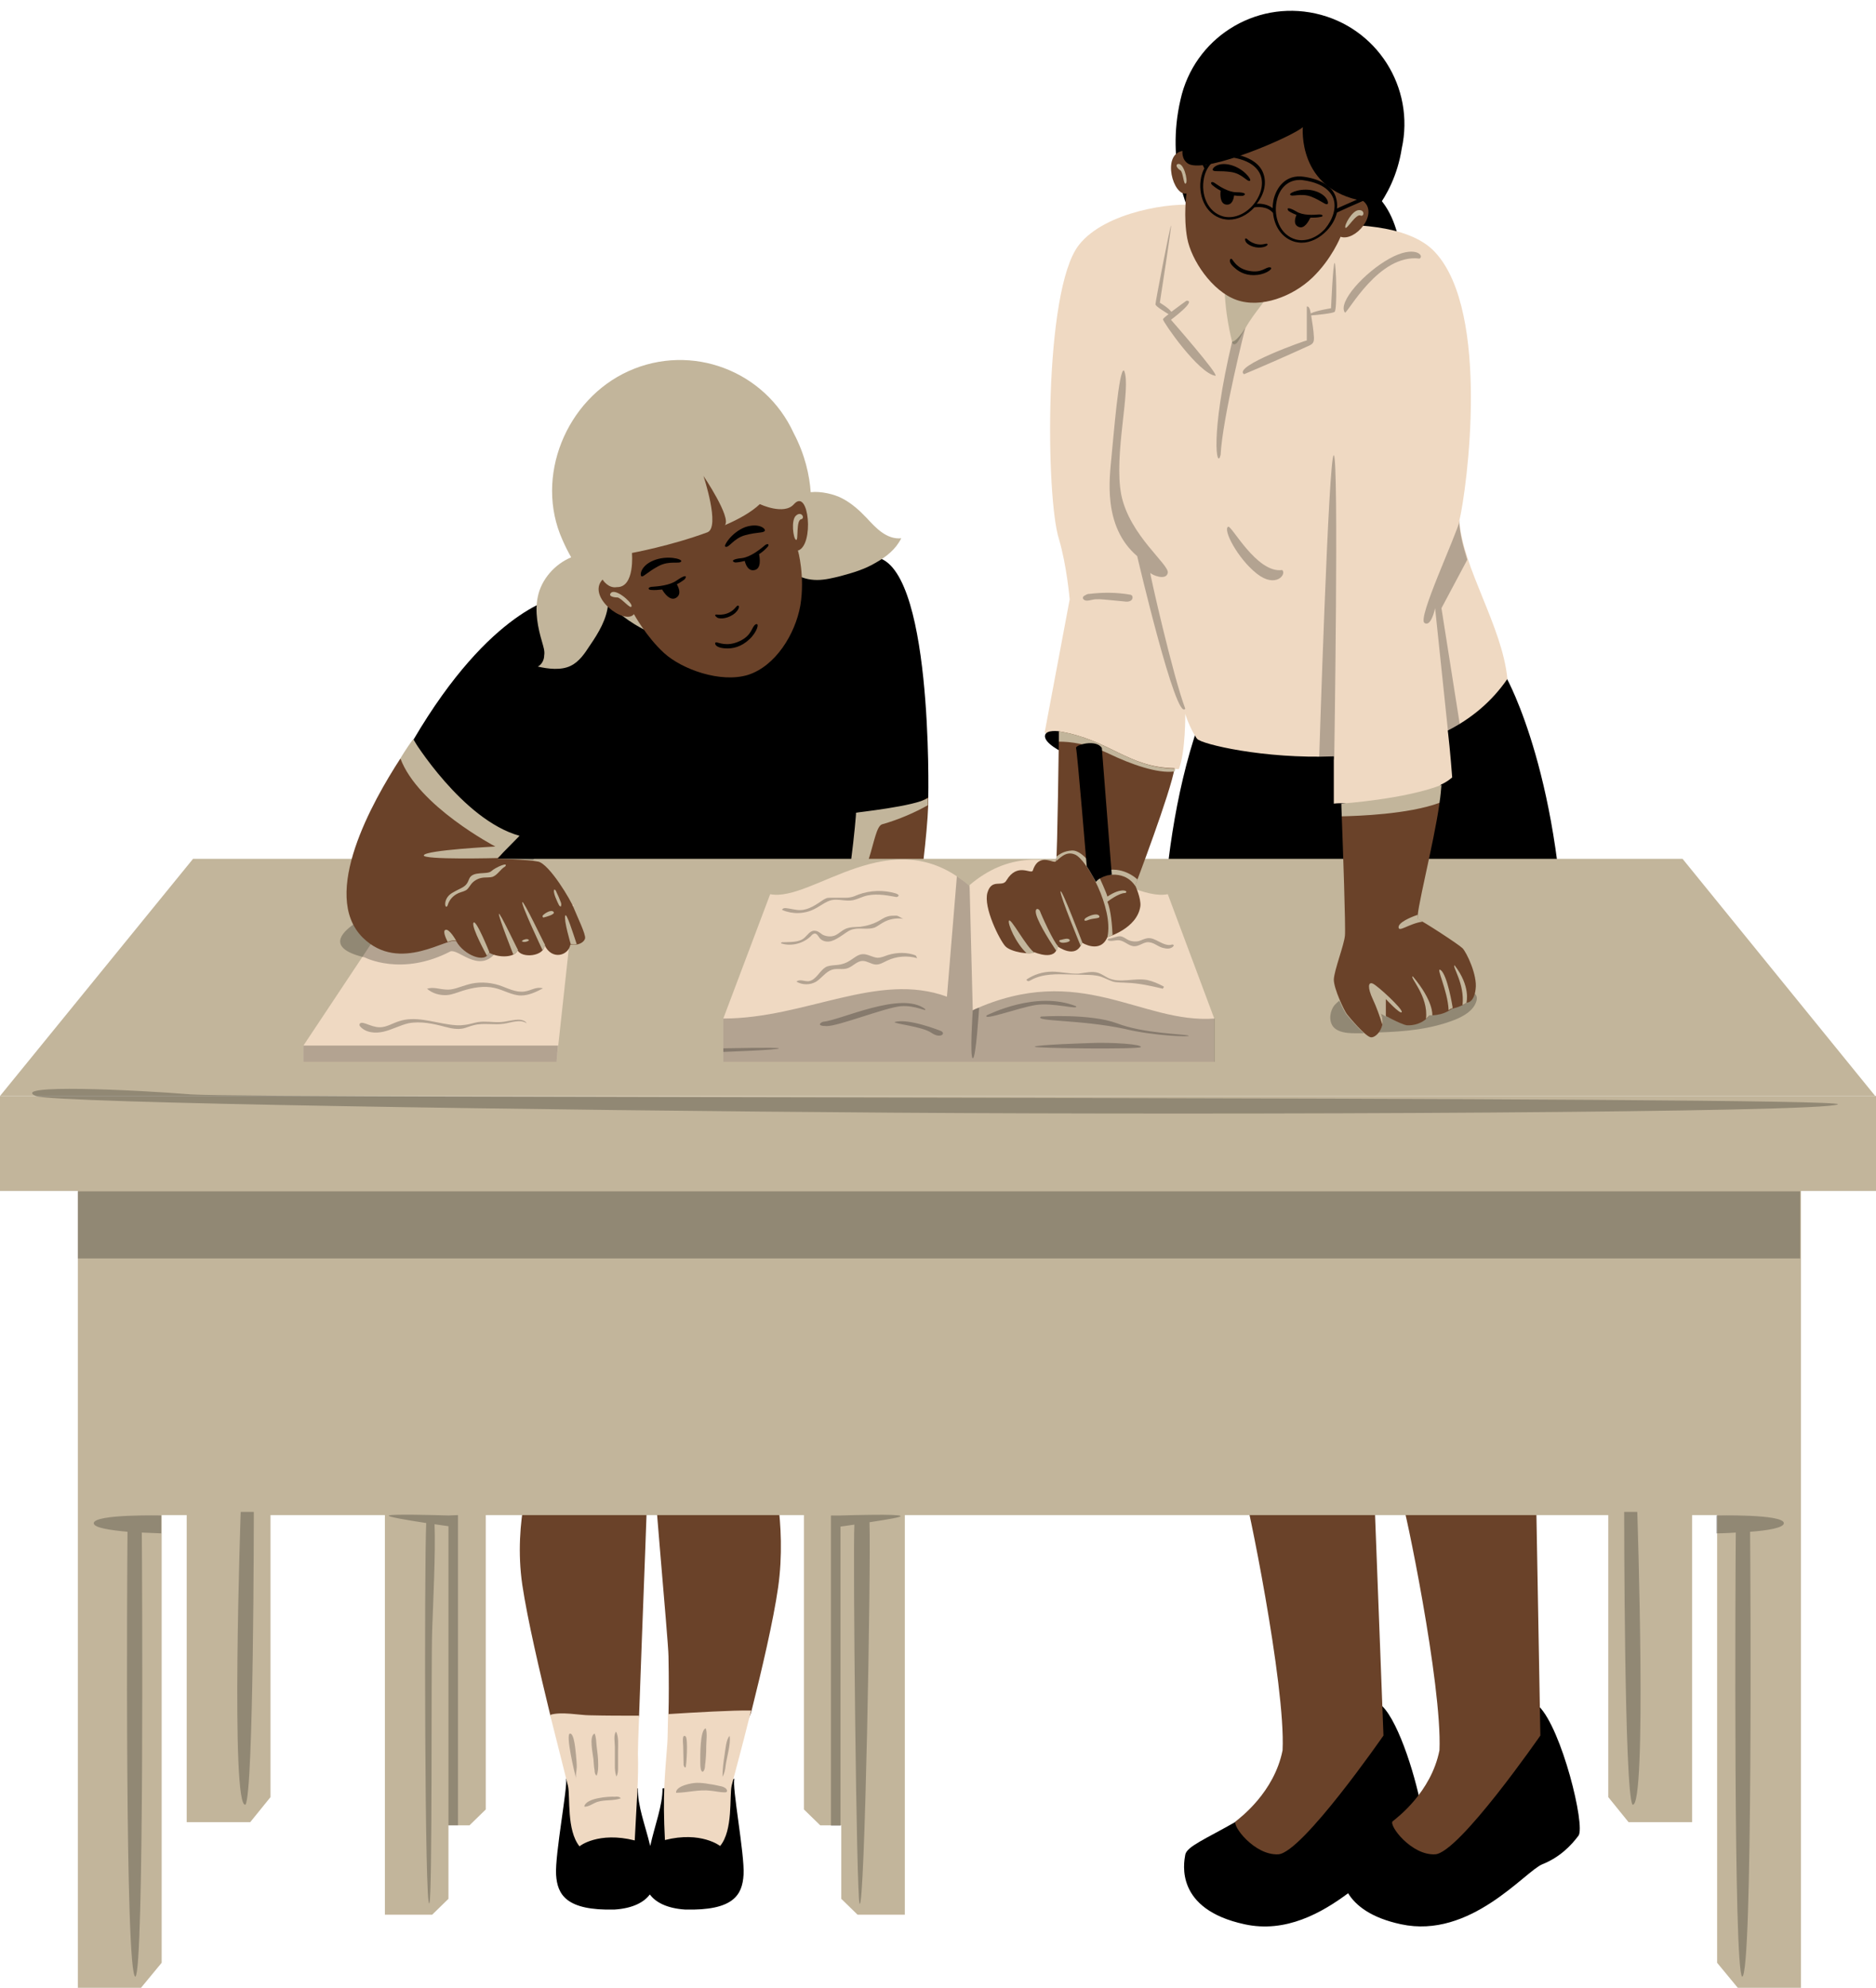
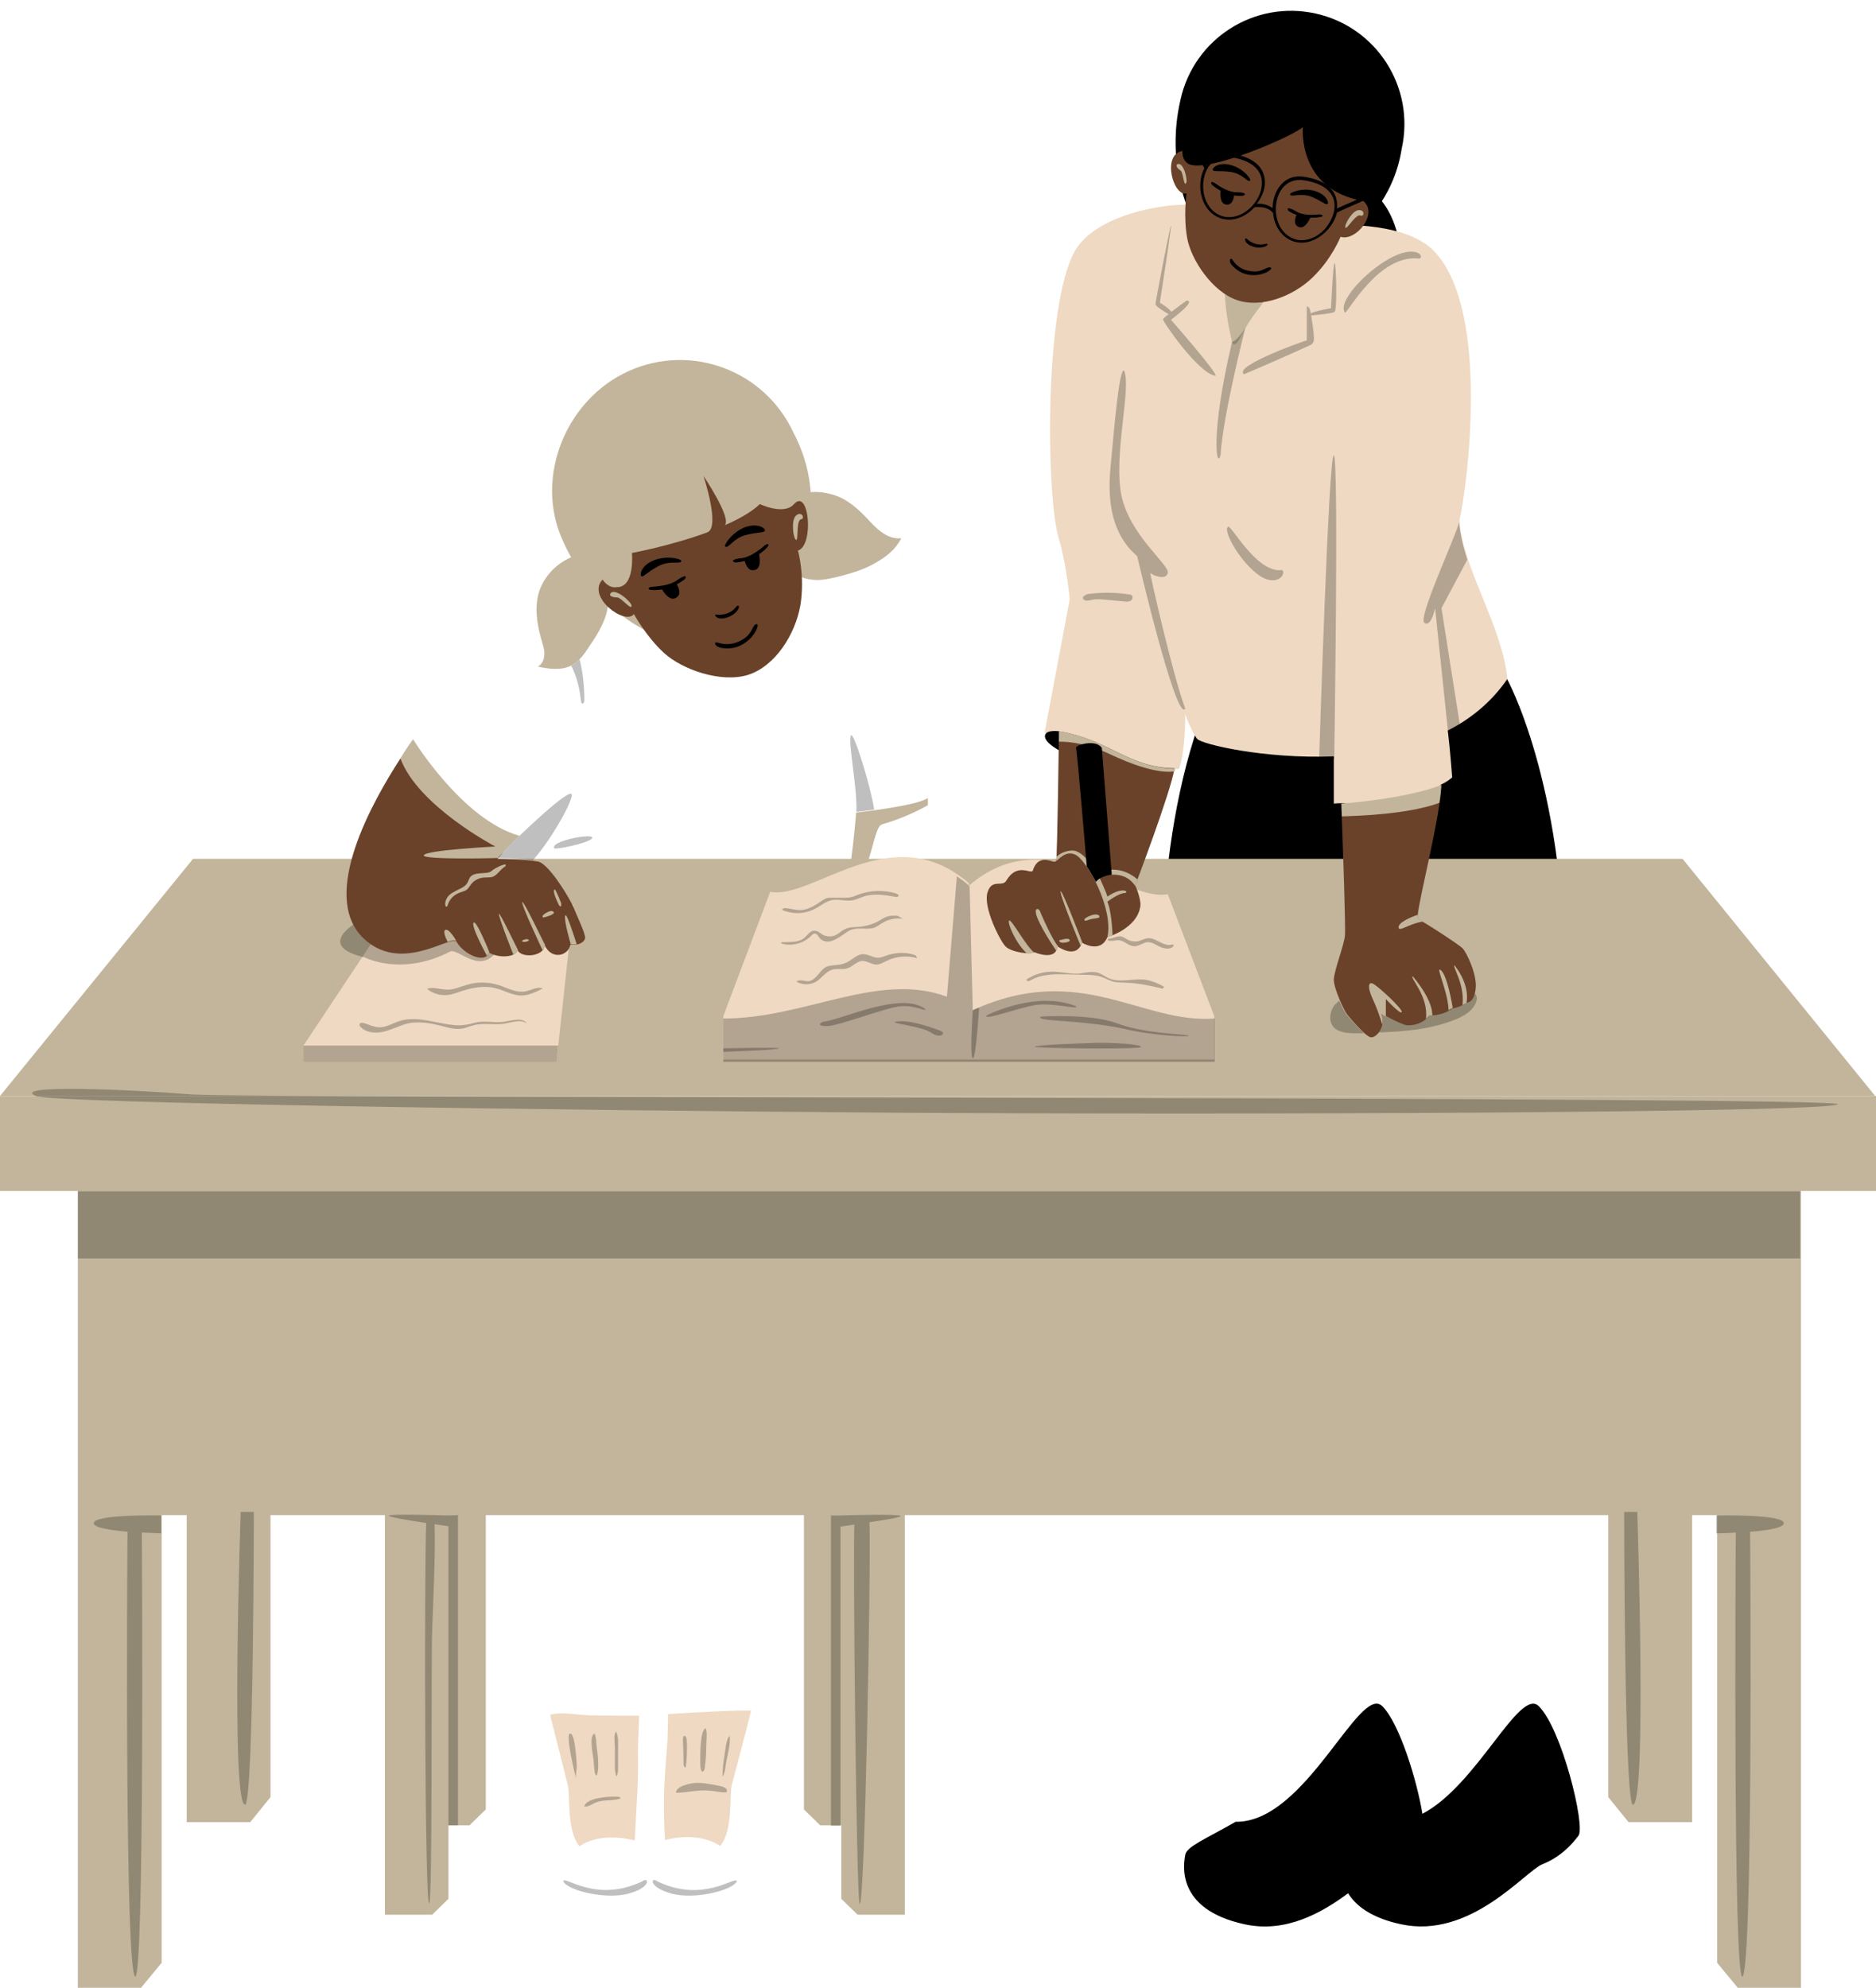
<svg xmlns="http://www.w3.org/2000/svg" fill="#000000" height="500.4" preserveAspectRatio="xMidYMid meet" version="1" viewBox="0.0 -2.7 472.3 500.4" width="472.3" zoomAndPan="magnify">
  <g id="change1_1">
    <path d="M345.2,45.3c4.5,3.4,6.6,9.2,7.4,14.8c0.7,4.8,0.8,10.1,3.8,13.9c-3.4,0.7-7.6,2.1-11,2 c-4-0.1-8.2-0.8-11.1-3.6c-2.8-2.7-3.6-6.7-4.1-10.5c-0.5-4.5-0.6-9.1-0.2-13.6 M301.7,179.8c-12.2,35.5-8.8,76.7-8.8,76.7 s101.4,37.2,101.1-12.8s-14.7-75.7-14.7-75.7C347.9,179,313.9,144.3,301.7,179.8z M379.4,168.8" fill="#000000" />
  </g>
  <g id="change2_1">
    <path d="M364.5,181.2c0.6,5,1.1,11.8,1.1,11.8c-0.8,0.7-1.7,1.3-2.8,1.8c-11.4,12.8-20.4,4.5-25.2,4.7 c-1.1,0-1.8,0.1-1.8,0.1l0-11.9c-17.6,0.7-33.4-3.1-34.4-4.4c-0.3-0.3-0.5-0.8-0.8-1.2c-1.6-2.9-2.2-5.1-2.2-5.1s0.1,9.5-1.6,13.9 c-11.6,0.3-33.8-9.2-33.8-9.2l6.3-33.5c0,0-0.7-8.4-2.7-15.2c-3.3-10.2-3.9-62.6,5-74c6.6-8.5,23.9-10.9,29.6-10l31.8,4.8 c5.7,0.1,21.4-0.5,28.3,7c14,15.1,8,59.7,6.1,67.6c0.9,12.1,10.8,26.5,12.1,39.8C375.6,173.9,370.4,178.2,364.5,181.2z" fill="#efd9c2" />
  </g>
  <g id="change1_2">
    <path d="M267.6,186.7c0,0-4.9-2.3-4.5-4.3c0.3-1.5,3.6-1,3.6-1L267.6,186.7z M387.4,426.8 c-4.9-4.8-15.5,19.9-29.3,27.1c-1.3-8.2-5.8-22.9-10.1-27.1c-5.8-5.7-19.3,29.4-36.9,29.1c-7.5,4.3-12.3,6.2-12.7,8.3 c-0.4,2.2-2.6,13.7,14.9,17.5c10.4,2.3,19.5-2.9,26.1-7.8c1.9,3.1,5.8,6.2,13.3,7.8c17.5,3.8,31.2-13.3,35.6-15.1 c4.5-1.8,7.3-4.8,9.1-7.2S393.2,432.5,387.4,426.8z M299.6,51c0,0-6.2-12.2-2.4-28.6c3.4-15.4,18.6-25.1,34-21.7 c15.4,3.4,25.1,18.6,21.7,34c-2.1,13.4-10.8,19.9-10.8,19.9L299.6,51z" fill="#000000" />
  </g>
  <g id="change3_1">
-     <path d="M187.2,469.2c-0.3,5.2-2.6,9.1-14.7,8.8c-4.7-0.3-7.5-1.9-8.9-3.8c-1.4,1.9-4.2,3.5-8.9,3.8 c-12.1,0.3-14.4-3.7-14.7-8.8s3-22.4,2.5-24.1l18.1,2.4c-0.1,4.4,1.8,9.1,3.1,14.5c1.2-5.4,3.1-10.1,3.1-14.5l18.1-2.4 C184.2,446.9,187.5,464.1,187.2,469.2z M219.8,137.5c-15.3-0.5-49.8-1-79.5,10.2c0,0-16.7,2.6-36.2,35.8l23.6,43.2l85.1-0.3 l20.9-28.3C233.7,198.1,235,138,219.8,137.5z" fill="#000000" />
-   </g>
+     </g>
  <g id="change4_1">
-     <path d="M231.6,220.7c0,0-11.6,1.1-16.3,0.2c-1.3-0.2,3.2-15.4,3.2-15.5c0-0.1,11.9-5.3,15.2-7.4c0,0.6,0,1.2,0,1.8 C233.4,208.1,231.6,220.7,231.6,220.7z" fill="#6a4229" />
-   </g>
+     </g>
  <g id="change5_1">
    <path d="M472.1,273.2h-29.5h-89.9H0l48.6-59.7h375L472.1,273.2z" fill="#c2b59b" />
  </g>
  <g id="change4_2">
-     <path d="M210.5,343.3c-6.1,10.5-12.1,17.3-12.1,17.3s-2.8,3.3-4.3,5.5c0,0,4.1,14.6,1.8,30.8 c-1.2,8.4-4.1,20.7-6.7,31.1c-2.4,9.7-21,4.6-20.9,0.9c0.1-3.9,0.1-9,0-14.6c0-3.9-4.4-49.9-4.6-61.5v-0.9l-0.1,0.9 c-0.1,9.3-2,55.8-2.7,76.3c-0.2,5-20.1,9-22.4-0.2c-2.6-10.7-5.7-23.9-7-32.6c-2.4-16.3,2.8-30.2,2.8-30.2c-1.5-2.2-5.5-5.5-5.5-5.5 s-6-6.8-12.1-17.3c-6.1-10.5-0.7-45.6,0-47.7l47,10.9h3.4l43.5-10.9C211.2,297.7,216.6,332.8,210.5,343.3z M313.1,372.5 c0.7,1,10.6,48.9,9.8,65.4c-2.1,10.6-10.7,17-11.8,17.9c-1,1,4.7,8.6,10.7,8.3c6-0.3,26.5-29.9,26.5-29.9l-2.3-60.3L313.1,372.5z M352.9,374.9c0.7,1,10.2,46.5,9.5,63c-2.1,10.6-10.7,17-11.8,17.9c-1,1,4.7,8.6,10.7,8.3c6-0.3,26.5-29.9,26.5-29.9l-1.1-61.7 L352.9,374.9z" fill="#6a4229" />
-   </g>
+     </g>
  <g id="change2_2">
-     <path d="M140.1,264.6H76.4v-4.1l23.2-34.9l44.8-0.5L140.1,264.6z M294,222.4c-10.7,2.1-30.6-18.9-50-2.2v0.6 l-0.1-0.6c-19.4-16.8-39.3,4.3-50,2.2l-11.8,31.3v10.9H244h11.1h50.6v-10.9L294,222.4z M168.2,428.8c-0.1,3.7-0.1,6.3-0.2,7.4 c-0.6,8.1-1.2,12.8-0.6,24.3c9.1-2.3,13.9,1.5,13.9,1.5c3.3-4,2.3-12.4,2.9-15.2c0.3-1.3,2.5-9.2,4.9-18.9 C184.7,427.8,174.5,428.4,168.2,428.8z M159.8,460.6c0.5-10.1,1-15.3,0.8-22c0-1,0.1-4.4,0.3-9.4c-4.1,0-8.3,0-12.4-0.1 c-2.5,0-7.2-1-10-0.1c2.3,9.2,4.2,16.6,4.5,17.9c0.6,2.8-0.4,11.1,2.9,15.2C145.9,462,150.7,458.3,159.8,460.6z" fill="#efd9c2" />
+     <path d="M140.1,264.6H76.4v-4.1l23.2-34.9l44.8-0.5L140.1,264.6z M294,222.4c-10.7,2.1-30.6-18.9-50-2.2l-0.1-0.6c-19.4-16.8-39.3,4.3-50,2.2l-11.8,31.3v10.9H244h11.1h50.6v-10.9L294,222.4z M168.2,428.8c-0.1,3.7-0.1,6.3-0.2,7.4 c-0.6,8.1-1.2,12.8-0.6,24.3c9.1-2.3,13.9,1.5,13.9,1.5c3.3-4,2.3-12.4,2.9-15.2c0.3-1.3,2.5-9.2,4.9-18.9 C184.7,427.8,174.5,428.4,168.2,428.8z M159.8,460.6c0.5-10.1,1-15.3,0.8-22c0-1,0.1-4.4,0.3-9.4c-4.1,0-8.3,0-12.4-0.1 c-2.5,0-7.2-1-10-0.1c2.3,9.2,4.2,16.6,4.5,17.9c0.6,2.8-0.4,11.1,2.9,15.2C145.9,462,150.7,458.3,159.8,460.6z" fill="#efd9c2" />
  </g>
  <g id="change1_3">
    <path d="M305.8,253.7v10.9h-50.6H244h-61.9v-10.9c20.7,0,38.9-11.9,56.3-5.5l2.5-30.3 c1,0.7,2,1.4,3,2.3l0.1,0.6v-0.6c0,0,0,0,0.1-0.1l0.8,31.5C272.1,239.2,287.3,255.1,305.8,253.7z" fill="#000000" opacity="0.25" />
  </g>
  <g id="change5_2">
    <path d="M136.5,159c-1.1-3.7-1.9-7.7-1.1-11.5c0.9-4.4,4.3-8.2,8.4-9.9c-0.8-1.4-1.5-2.8-2.2-4.4 c-7.1-15.8,0.9-35.4,16.7-42.5c15.8-7.1,34.3-0.1,41.5,15.6c2.9,5.5,4,10.7,4.3,14.9c2.5-0.3,6,0.5,8,1.6c2.3,1.2,4.3,3,6.1,4.9 c1.2,1.3,2.4,2.6,3.8,3.6c1.4,1,3.1,1.7,4.9,1.5c-1.4,2.8-3.8,4.7-6.5,6.2c-2.7,1.6-5.7,2.5-8.7,3.3c-2,0.5-4,1-6,1 c-2,0-4.1-0.5-5.7-1.7l1.5-9.5l-39.1,23.8c0,0-4.3-1.9-9.3-6.6c-0.3,3.8-2.4,7.3-4.6,10.5c-1.3,2-2.7,4.1-4.8,5.1 c-2.4,1.2-5.7,0.8-8.3,0.2c1-0.5,1.6-1.7,1.6-2.8C137.2,161.2,136.8,160.1,136.5,159z M310.2,83.4c0,0.2,0.1,0.4,0.3,0.5 c0.3,0.2,0.8-0.1,1-0.4c0.8-1.1,1.3-2.4,2-3.5c2.2-4.1,5.8-7.4,7.6-11.7c-5-0.2-10-0.4-15.1-0.6l2.3,2.1 C308.4,74.3,309.1,78.9,310.2,83.4z M472.1,273.2H0v23.9h19.6v63.5v18.1v119h15.9l5.2-6.3V378.7h6.3V456h16l5.1-6.3v-71h28.8v100.6 h11.9l4.1-4v-18.5h5.3l4.1-4v-74.1h80.1v74.1l4.1,4h5.3v18.5l4.1,4h11.9V378.7h177.1v71l5.1,6.3h16v-77.3h6.3v112.7l5.2,6.3h15.9 v-119v-18.1v-63.5h18.9V273.2z" fill="#c2b59b" />
  </g>
  <g id="change1_4">
    <path d="M462.7,275.3c-3.5,2.1-150.6,2.7-237.6,2.1S12.9,275,9,273.2c-6.6-3,24.5-1.6,39.1-0.4 C62.7,273.9,466.2,273.2,462.7,275.3z M19.6,314.1h433.6v-16.9H19.6V314.1z M432.1,378.8v4.5c0,0,2.1,0,4.9-0.2 c-0.1,11-0.6,110,1.6,111.8c2.7,0,2.1-102.1,2-112c4.3-0.3,8.6-1,8.5-2.2C448.9,378.4,432.1,378.8,432.1,378.8z M408.9,377.9 c0,0,0,70.6,2.1,73.7c3.7,1.2,1.2-73.7,1.2-73.7H408.9z M23.6,380.7c-0.1,1.2,4.2,1.8,8.5,2.2c-0.1,9.9-0.7,112,2,112 c2.2-1.8,1.7-100.7,1.6-111.8c2.7,0.1,4.9,0.2,4.9,0.2v-4.5C40.7,378.8,23.9,378.4,23.6,380.7z M61.8,451.6c2.1-3,2.1-73.7,2.1-73.7 h-3.3C60.6,377.9,58,452.8,61.8,451.6z M112.9,378.8c-3.2-0.1-14.2-0.4-15,0c-0.6,0.3,4.8,1.2,9.4,1.9c-0.5,11.2-0.4,98.4,0.8,95.7 c0.8-1.8,0.4-59.4,0.7-68.7c0.2-5.9,0.9-20,0.6-26.7c1.4,0.2,2.7,0.4,3.5,0.5c0,13.8,0,74.1,0,75.3h2.4v-78.1L112.9,378.8 C112.9,378.7,112.9,378.8,112.9,378.8z M211.6,378.8C211.6,378.8,211.6,378.7,211.6,378.8l-2.4,0v78.1h2.4c0-1.2,0-61.5,0-75.3 c0.8-0.1,2-0.3,3.5-0.5c-0.4,6.8,0.5,93.6,1.3,95.4c1.3,2.7,2.9-84.8,2.5-96c4.6-0.7,8.3-1.3,7.8-1.6 C225.8,378.4,214.8,378.7,211.6,378.8z M139.6,210.9c2,0.1,9.9-1.8,9.5-2.8C148.7,207.1,138.2,209.1,139.6,210.9z M143.7,197.1 c-2.1,0.1-12.9,10.6-12.9,10.6l-5.5,5.6c0,0,5.5,0.1,8.9,0.5C139.1,208.4,145.3,197,143.7,197.1z M215.6,201.7c0,0,1.9-0.2,4.5-0.6 c-1.2-7.1-5.4-20.2-5.9-18.6C213.5,184.5,215.9,195.9,215.6,201.7z M361.3,150.4l3.3,31.5c1-0.5,2-1.1,3-1.7l-4.7-29.8l6.5-12.2 c-1-3.2-1.8-6.3-2-9.2c0.1-0.3,0.1-0.6,0.2-0.9c-1.3,4.8-10.7,24.7-9,26C360.3,155.3,361.3,150.4,361.3,150.4z M273.6,148.5 c0.4,0,0.9-0.1,1.3-0.2c1.3-0.3,2.6-0.1,3.9,0c1.4,0.1,2.8,0.3,4.2,0.4c0.6,0.1,1.2,0.1,1.7-0.2c0.5-0.3,0.6-1.2,0.1-1.4 c-0.1-0.1-0.2-0.1-0.3-0.1c-3.4-0.6-6.8-0.6-10.2-0.2c-0.4,0-0.7,0.1-1,0.3C272.1,147.6,272.7,148.5,273.6,148.5z M286.3,137.3 c0,0,9.8,42,12.1,38.4c-3.1-8.2-9.1-34.7-8.8-34.2c0.3,0.5,4,2.1,4.4,0c0.4-2.1-9.6-9.4-11.7-19.6c-2-10.2,2.6-27.1,0.7-31.3 c-1.3-1-2.7,17.2-3.2,22C279.4,117.3,277.5,129.8,286.3,137.3z M309.2,129.9c-1.4,0.7,2.4,8,7.2,11.8s7.6,0.1,6.4-0.9 C316.4,141.7,310,129.4,309.2,129.9z M332.1,188.6l3.8-0.1c0,0,1.2-76-0.1-76.6S332.1,188.6,332.1,188.6z M357.4,62.4 c1.3-0.8-1.3-3.5-7.6,0s-13.1,11-11.2,13.6C339.3,76.2,347.1,61.1,357.4,62.4z M146.1,172.5c0.1,0.5,0.1,0.9,0.2,1.4 c0,0.2,0.1,0.5,0.3,0.5c0.3,0.1,0.5-0.4,0.5-0.7c0.1-1.3-0.2-7.1-1.2-10.4c-0.6,0.6-1.3,1.2-2.1,1.6c0.2,0.3,0.3,0.6,0.4,0.8 C145.2,167.9,145.8,170.2,146.1,172.5z M244.9,263.7c0.8,0.3,1.6-12.7,1.6-12.7s-0.8,0.1-1.6,0.7 C244.9,251.6,244.1,263.4,244.9,263.7z M260.7,250.3c4.3-0.7,11,1.3,10.2,0.3c-10-4-22,2.1-22.5,2.3 C247.3,254.4,256.4,251,260.7,250.3z M299.2,258c-1-0.4-11.3-0.5-18-3.1c-6.7-2.5-19.1-1.7-19.1-1.7c-2,1.3,9.7,0.7,21,3.1 C290.4,258.1,300.2,258.4,299.2,258z M273.8,259.9c0,0-13.1,0.4-13.3,0.9c-0.2,0.4,26.1,0.7,26.7,0.1 C287.8,260.2,279.9,259.6,273.8,259.9z M207.3,254.5c-0.6,0.1-2,1.1,0.8,1.1c2.8,0.1,14.9-4.7,18.7-5s6.7,1.6,6.1,0.7 C226.9,246.7,211.7,254.1,207.3,254.5z M225.2,254.6c0.2,0.5,7,1.1,9.3,2.7c2.3,1.6,3.8,0.1,2.3-0.5 C236.8,256.8,228.6,253.5,225.2,254.6z M196.1,261.2c-0.3-0.3-13.6,0-14,0v0.9C182.1,262.1,196.4,261.6,196.1,261.2z M223.6,237.7 c-0.9,0.3-1.7,0.7-2.7,0.7c-1.3-0.1-2.5-1-3.8-0.9c-1.2,0.1-2.1,1-3.1,1.6c-0.9,0.6-2,1-3.1,1.1c-0.9,0.1-1.8,0.1-2.7,0.4 c-1.8,0.8-2.6,3.4-4.6,3.7c-1.1,0.1-2.2-0.6-3.1,0.1c1.5,0.9,3.5,0.9,5,0c1.4-0.9,2.4-2.5,4-3c1.3-0.4,2.7,0.1,4-0.4 c1.3-0.5,2.3-1.8,3.7-1.8c1.1,0,2.1,0.8,3.2,0.9c1.1,0.1,2.1-0.6,3-1c2.3-1.1,5.1-1.3,7.5-0.6c-0.1-0.1-0.2-0.6-0.4-0.7 C228.4,237,225.9,237,223.6,237.7z M231.2,238.5c0,0-0.1,0-0.1,0C231.1,238.5,231.1,238.5,231.2,238.5z M196.7,234.8 c2.6,0.8,5.6,0,7.5-1.9c0.2-0.3,0.5-0.5,0.9-0.6c0.6,0,0.9,0.7,1.3,1.2c0.7,0.8,1.9,1,2.9,0.7s1.9-0.9,2.8-1.5 c0.9-0.6,1.7-1.3,2.8-1.5c1.7-0.4,3.6,0.2,5.3-0.4c0.7-0.3,1.3-0.8,2-1.2c1.5-0.9,3.4-1.3,5.2-1c-0.6-0.2-1.2-0.8-1.8-0.8 c-0.7,0-1.5,0-2.1,0.2c-0.8,0.2-1.5,0.7-2.2,1.1c-1.4,0.8-3.1,1.3-4.7,1.5c-1.3,0.1-2.7,0-3.9,0.6c-0.8,0.4-1.5,1.1-2.3,1.5 c-1,0.5-2.3,0.4-3.3-0.1c-0.6-0.4-1.2-1-2-1c-1.1-0.1-1.8,1.1-2.6,1.8c-1.4,1.2-3.5,1-5.3,1.1C196.9,234.4,196.4,234.7,196.7,234.8z M227.4,228.6c0.1,0,0.2,0,0.3,0C227.6,228.6,227.5,228.6,227.4,228.6z M205.1,226.1c1.4-0.7,2.7-1.8,4.2-2.2c1.8-0.4,3.7,0.4,5.5,0 c0.9-0.2,1.7-0.6,2.6-0.9c2.6-0.9,5.5-0.4,8.2,0.1c0.3,0.1,0.8-0.3,0.6-0.5s-0.4-0.3-0.7-0.4c-3-0.9-6.4-0.8-9.4,0.3 c-0.7,0.3-1.4,0.6-2.1,0.7c-0.5,0.1-1.1,0.1-1.7,0.1c-1.1,0-2.2,0-3.3,0c-0.3,0-0.6,0-0.9,0.1c-0.3,0.1-0.6,0.3-0.8,0.4 c-1.8,1.2-3.7,2.6-5.9,2.6c-1.2,0-2.4-0.4-3.6-0.5c-0.2,0-0.4,0-0.6,0.1c-0.2,0.1-0.4,0.3-0.2,0.4 C199.6,227.5,202.6,227.4,205.1,226.1z M259.6,244c2.9-1.6,6.4-1.5,9.8-1.4c1.4,0,2.7,0.1,4.1,0.1c1.1,0,2.1,0.1,3.1,0.3 c1.2,0.3,2.4,1,3.6,1.4c1.2,0.3,2.4,0.2,3.5,0.3c3.1,0.1,6.1,0.8,9.1,1.5c0-0.5,0.5-0.3,0.1-0.6c-1.3-0.7-2.7-1.3-4.1-1.6 c-3.2-0.6-6.8,0.9-9.8-0.5c-0.8-0.4-1.6-1-2.5-1.3c-1.6-0.5-3.3,0-5,0.2c-2.2,0.1-4.4-0.5-6.6-0.5c-2.3,0-4.6,0.7-6.5,2 C258.7,244.5,259.1,244.3,259.6,244z M295,235.1c-1,0.3-2.1-0.2-3.1-0.7c-1-0.5-2-1.1-3.1-0.9c-0.7,0.1-1.4,0.5-2.1,0.7 c-0.8,0.2-1.8,0.1-2.5-0.2c-0.7-0.3-1.3-0.9-2.1-1c-1-0.1-2,0.6-3.1,0.6c-0.1,0.2-0.1,0.2-0.1,0.4c0.9,0.4,1.9-0.1,2.9,0 c1.4,0.2,2.4,1.5,3.8,1.5c1.1,0,2-0.8,3.1-1c0.8-0.1,1.6,0.2,2.3,0.6s1.4,0.8,2.2,0.9c0.8,0.2,1.7,0.1,2.2-0.5 c0.1-0.1,0.1-0.2,0.1-0.3C295.4,235.1,295,235,295,235.1z M313.2,91.5c5.5-2.3,10.9-4.7,16.4-7.2c0.4-0.2,0.8-0.4,1-0.8 c0.2-0.4,0.2-0.8,0.2-1.2c-0.1-1.9-0.4-3.7-0.7-5.6c1.4-0.1,5.4-0.5,5.9-0.9c0.7-0.5,0.4-12.3,0-12.3c-0.4,0-0.9,11.4-0.9,11.4 s-3.8,0.6-5.1,1.3c-0.1-0.3-0.1-0.6-0.2-0.9c-0.1-0.4-0.4-1-0.8-0.8c0,2.8,0,5.7,0,8.5C328.9,82.9,310.2,89.5,313.2,91.5z M294.2,76.4c-0.8,0.6-1.4,1.1-1.4,1.3c-0.1,0.5,8.9,13.6,13.2,14.2c0.9-0.3-11.2-14.1-11.2-14.1s6.6-4.9,3.9-4.8 c0,0-2.1,1.5-3.8,2.8c-0.7-1-2.9-2.3-2.9-2.3s3.1-19.9,2.8-19.4c-0.3,0.5-3.9,19.1-3.9,19.8C290.9,74.4,293.1,75.7,294.2,76.4z M307.3,111.8c0.5-9.5,6.2-31.9,6.2-31.9c-2.4,3.7-3.3,3.4-3.3,3.4C304.5,107.3,306.4,115.7,307.3,111.8z M140.5,260.5H76.4v4.1 h63.7L140.5,260.5z M126,254.6c-1.9,0.1-3.8-0.3-5.7,0c-1.1,0.2-2.2,0.6-3.3,0.7c-1.3,0.2-2.6,0.1-3.9-0.1 c-4.3-0.6-8.6-2.2-12.7-0.8c-1.6,0.5-3.1,1.5-4.8,1.5c-1.2,0-2.4-0.5-3.5-0.9c-0.4-0.1-0.8-0.3-1.2-0.2c-0.4,0.1-0.5,0.5-0.3,0.8 c1.4,1.7,3.9,1.9,6,1.4c2.1-0.5,4.1-1.6,6.2-2.1c3.1-0.6,6.3,0.1,9.3,0.9c1.5,0.4,3,0.7,4.5,0.4c0.9-0.2,1.7-0.6,2.6-0.8 c2.5-0.7,5.1,0,7.7-0.4c1.9-0.3,4.1-1.2,5.7-0.1c-0.3-0.6-1-0.8-1.7-0.9C129.3,253.9,127.7,254.5,126,254.6z M132,246.9 c-2.2,0.3-4.3-0.9-6.4-1.6c-2.6-0.8-5.4-0.9-8-0.1c-1.8,0.5-3.6,1.4-5.4,1.2c-1.7-0.1-3.1-0.7-4.7-0.2c1.4,1.2,3.2,1.7,5,1.6 c1.4-0.1,2.7-0.7,4-1.1c2.6-0.8,5.4-1.3,8-0.7c2.3,0.5,4.4,1.9,6.7,1.9c1.9,0,3.8-0.9,5.5-1.8C134.9,245.6,133.7,246.7,132,246.9z M91.3,238.2c0.2,0,0.3,0.1,0.5,0.1c0,0,9.3,4.9,21.6-1.5c2-0.7,6.9,5.3,11.1,0.7c-0.5-0.2-0.9-0.3-1.3-0.6c-1,3-6.4,0.5-8.2-2.8 c-1.7-1.4-12.5,7-21.5,0.8l0,0l0,0c-0.7-0.5-1.4-1.1-2.1-1.7c-1-1-1.8-2.1-2.4-3.2C85.9,232.2,82.4,235.9,91.3,238.2z M335.6,255.7 c1.2,1.5,3.5,1.7,5.4,1.7c0.8,0,1.6,0,2.4,0c-1.7-1.5-3.9-4.1-4.4-4.7c-0.3-0.4-1.1-1.8-1.8-3.5c-0.4,0.3-0.8,0.7-1.2,1.1 C334.9,251.6,334.4,254.1,335.6,255.7z M369.2,249.6c-1,0.9-3.8,1.6-3.8,1.6c-2.3,1.8-5.5,1.6-5.5,1.6c-1.7,2.1-4.1,2.6-5.7,2.5 c-1.6-0.1-6.5-3-6.5-3c0.9,1.9,0.3,3.7-0.6,4.9c6.6-0.2,13.1-0.8,19.2-3.2c2.2-0.9,4.5-2.2,5.3-4.4c0.2-0.5,0.3-1.1,0.1-1.6 c-0.1-0.2-0.2-0.4-0.4-0.6C370.6,249.7,369.2,249.6,369.2,249.6z M161.7,470.9c-11.5,5.5-19.3-1.3-19.9-0.1 c0.6,2.2,10.3,4.8,16.4,3.2C164.2,472.4,163.3,469.6,161.7,470.9z M165.5,470.9c-1.6-1.3-2.5,1.4,3.6,3.1c6.1,1.6,15.8-1,16.4-3.2 C184.8,469.7,176.9,476.4,165.5,470.9z M147.1,452.1c1.1,0.1,2.3-0.9,3.3-1.2c1.9-0.6,4-0.2,5.9-0.9c-0.3-0.4-0.9-0.5-1.5-0.4 C153.3,449.5,147.4,449.9,147.1,452.1z M170.2,448.6c2.9,0,5.7-0.9,8.8-0.5c1.1,0.1,2.3,0.4,3.4,0.4c0.2,0,0.5,0,0.6-0.2 c0.1-0.2,0-0.4-0.1-0.6c-0.4-0.5-1.1-0.7-1.7-0.8c-0.9-0.2-1.8-0.4-2.7-0.5c-1-0.2-2-0.3-3-0.3C174.1,446.1,170.1,446.9,170.2,448.6 z M145,439c-0.1-0.8-0.4-5.4-1.5-5.3c-1.2,0.1,1.2,10.2,1.6,11.5c-0.3-0.8,0.1-2.2,0.1-3.1C145.2,441.1,145.1,440.1,145,439z M150.2,444.3c0.4-0.9,0.4-1.9,0.4-2.9c0-1.5-0.2-3.1-0.4-4.6c-0.1-1-0.1-2.2-0.5-3.1c-1.5,0.6-0.4,5.2-0.3,6.4 c0.1,1,0.1,1.9,0.3,2.9C149.7,443.5,149.8,444,150.2,444.3z M155.2,444.5c0.4-0.7,0.4-1.5,0.4-2.2c0-1.4,0-2.9,0-4.3 c0-1.4,0.2-3.5-0.5-4.8c-0.7,0.8-0.3,2.8-0.3,3.9c0,1.5,0,3,0,4.6C154.8,442.5,154.8,443.5,155.2,444.5z M172.6,442.2 c0.2,0,0.7-7.3,0-7.8c-1-0.7-0.6,1.9-0.6,2.5c0,1.6,0.1,3.1,0.1,4.7C172.2,441.9,172.3,442.3,172.6,442.2z M176.9,443.3 c0.1,0,0.1-0.1,0.2-0.1c0.3-0.4,0.4-1,0.4-1.5c0.2-1.5,0.3-3.1,0.3-4.7c0-1.4,0.3-3.3-0.1-4.6c-1.5,0.2-1.4,7.1-1.4,8.4 c0,0.7,0,1.4,0.2,2.1C176.6,443.1,176.7,443.3,176.9,443.3z M183.7,434.3c-0.9,0.7-1.1,3.7-1.3,4.9c-0.3,1.8-0.5,3.6-0.5,5.4 c0.5-0.9,0.7-1.9,0.8-2.9C183,439.5,184,436.4,183.7,434.3z" fill="#000000" opacity="0.25" />
  </g>
  <g id="change4_3">
    <path d="M200.9,135.9c0,0,1.8,6.4,0.6,13.8c-1.3,7.3-6.3,15.3-13.2,17.5c-6.9,2.1-16.6-1.4-21.1-5.5 c-4.5-4.1-7.6-9.8-7.6-9.8c-2.3,2.9-12-4.4-7.9-8.7c0,0,1.4,2.3,3.6,1.9c4.6,0.1,3.8-8.6,3.8-8.6s9.8-1.8,19-5.2 c3.3-1.3-1-14.2-1-14.2s7.1,10.5,5.4,12.4c0,0,0,0,0,0c3.5-1.5,6.7-3.3,8.8-5.3c0,0,6.1,2.9,8.6,0C203.7,120,205,134.6,200.9,135.9z M328,29.3c-2.5,2.3-23.9,11.6-28.7,9.3c-1.9-1-1.6-3.3-1.6-3.3c-5.3,0.9-2.3,11.5,1,10.7c0,0-0.8,5.9,0.2,11.3 c1,5.4,6.2,13.3,12.4,15.5s14.2-0.9,19.1-5.6s7.1-10.3,7.1-10.3c3.7,1.3,9.7-5.8,5.7-9C326.5,45,328,29.3,328,29.3z M91.3,233.3 c9.4,9.3,21.8-0.5,23.6,1c1.8,3.3,7.3,5.7,8.2,2.8c2.4,1.4,6.6,1.3,7.2-0.6c1,2.1,6.8,1.6,6.8-1.3c1.8,3.9,6,2.7,6.5-0.1 c2,0.3,3.5-0.6,3.7-1.6s-2-5.5-2.8-7.5c-0.7-2-6.2-11.2-9-11.8c-2.9-0.6-10.3-0.7-10.3-0.7s5.1-4-0.8-7.5 c-9-5.4-22.7-19.1-23.7-17.6C93.9,198.9,80.5,222.5,91.3,233.3z M337.8,202.8c0.3,7.9,1,28.1,0.8,30c-0.2,2.4-2.7,8.7-2.8,11.1 c0,2.3,2.6,7.8,3.3,8.7s4.5,5.4,5.9,5.8s4.2-2.8,2.7-6c0,0,4.9,2.8,6.5,3c1.6,0.1,4.1-0.4,5.7-2.5c0,0,3.2,0.2,5.5-1.6 c0,0,2.9-0.7,3.8-1.6c0,0,1.9,0.2,2.3-3.4c0.5-3.5-2.3-9.3-3.3-10.3c-1-1-10.1-6.9-11.2-7.3c-0.9-0.4,4-19,5.4-29.2 C362.7,197.6,337.7,200.8,337.8,202.8z M266.6,181.4c0,0-0.4,31.5-0.7,32.6s-4.3-2.5-5.9,2.5c-0.5,0.9-3.9-2.1-6.6,2.4 c-1,1.9-3.7-0.6-4.8,3.1c-1.1,3.7,3.1,12,4.5,13.5s6.3,2.2,7.3,1.5c0,0,5.5,2.4,5.8-1.5c0,0,4.7,3.5,6.2-0.9c0,0,4.6,2.9,6.4-1.4 c0,0,7.5-2.1,8.3-7.8c0.2-2-1.3-5.2-1.3-5.2s9-23.6,9.9-29.5C283.9,190.5,279.4,183.5,266.6,181.4z" fill="#6a4229" />
  </g>
  <g id="change5_3">
    <path d="M362.4,199.4c-7.9,2.9-20.5,3.3-24.6,3.4c-0.1-2-0.1-3.2-0.1-3.2s16-1.1,25.2-4.7 C362.8,196,362.7,197.6,362.4,199.4z M338.7,54.6c0.3,0.7,2.8-3.8,3.9-3c0.9,0.2,1-1.5-0.5-1.4C340.5,50.2,338.4,53.9,338.7,54.6z M159,149.8c0,1.3-2.6-2.1-3.6-2.1c-0.9,0-2.2-0.3-1.7-1C154.7,145.1,159,148.8,159,149.8z M200.4,127.1c-1.3,1.1-0.7,5.8,0,6.1 c0.7,0.4-0.1-5.2,1.4-5.2C202.7,127.6,201.7,125.9,200.4,127.1z M296.5,38.6c-0.7,0.3,0,1.2,0.7,1.6c0.7,0.5,0.8,4.1,1.4,3.2 C299.1,42.7,298,38.1,296.5,38.6z M119.2,229.6c-0.6,1.1,3.4,8.3,3.4,8.3c0.2-0.2,0.4-0.5,0.6-0.9 C123.2,237,119.8,228.5,119.2,229.6z M112.1,231.4c-0.6,0.3,0,1.8,0.6,3c1.1-0.4,1.9-0.5,2.2-0.2 C114.9,234.2,113.1,230.9,112.1,231.4z M142.3,227.8c-0.4,1.2,1.4,7.2,1.4,7.2c0.5,0.1,1,0.1,1.5,0 C144.2,232,142.6,226.9,142.3,227.8z M125.6,227.4c0,1,3.6,10.1,3.6,10.1s0,0,0,0.1c0.6-0.3,1-0.6,1.2-1.2 C130.3,236.4,125.6,226.4,125.6,227.4z M131.5,224.4c-0.4,0.5,5.1,12.1,5.1,12.1c0.4-0.4,0.6-0.9,0.6-1.4 C137.1,235.1,131.8,223.9,131.5,224.4z M130.3,236.4c0.1,0.1,0.2,0.3,0.3,0.4C130.4,236.6,130.3,236.4,130.3,236.4z M104,183.4 c-0.6,0.8-1.8,2.5-3.2,4.8c4.4,12,23.9,22.2,23.9,22.2s-17.6,0.9-18,2.2c-0.5,1.2,18.6,0.7,18.6,0.7l5.5-5.6 C116.4,203.7,104,183.4,104,183.4z M127.2,215.4c0.9-1.2-2.4,0.2-3.5,1.2s-4.8-0.2-5.6,2s-1.8,2-4.3,3.5c-2.5,1.5-1.7,4.5-1.1,3.1 c0.4-1.4,1.4-2.5,2.8-3.1c0.7-0.3,1.5-0.4,2.1-0.9c0.4-0.4,0.7-0.9,1-1.3c0.6-0.8,1.6-1.4,2.6-1.6c1-0.2,2,0,2.9-0.3 C125.3,217.5,126,216.1,127.2,215.4z M136.8,227.6c-0.1,0.1-0.2,0.2-0.2,0.3s0,0.3,0.1,0.3c0.1,0.1,0.2,0.1,0.4,0 c0.4-0.1,2.7-0.7,2.3-1.3C138.8,226.1,137.1,227.3,136.8,227.6z M132.1,233.8c-0.3,0.1-0.7,0.2-0.7,0.5c0.1,0,0.2,0,0.3,0.1 c0.5,0.1,1.2-0.1,1.5-0.4C132.9,233.6,132.4,233.7,132.1,233.8z M140.1,221.9c-0.1-0.3-0.2-0.5-0.5-0.7c-0.6,0.5,0.8,3.3,1.1,3.9 c0.1,0.2,0.3,0.4,0.5,0.4c0.2-0.4,0.1-0.9-0.1-1.3C140.8,223.4,140.5,222.7,140.1,221.9z M359,253.8c0.3-0.3,0.6-0.6,0.9-0.9 c0,0,0.3,0,0.7,0c0-0.2,0.3-3.6-4.9-9.8C354.7,243.2,359.7,248,359,253.8z M362.7,241.5c-1.4-1,1.8,5.1,2,10.1 c0.2-0.1,0.4-0.3,0.6-0.4c0,0,0.2,0,0.4-0.1c0-0.2,0-0.3,0-0.3S364.4,242.7,362.7,241.5z M345.6,244.9c-1.2-0.5-1.3,1.1,0,3.9 c0.9,1.9,1.8,4.4,2.4,6.4c0.2-0.8,0.1-1.8-0.3-2.7c0,0,0.5,0.3,1.2,0.7c0-0.1,0-0.2,0-0.2v-4.2c0,0,3.6,3.9,4,3.3 C353.3,251.4,346.8,245.4,345.6,244.9z M366.2,240.3c-0.7,0.2,2.6,4.6,2,10c0.4-0.2,0.8-0.4,1-0.6 C369.2,249.6,370.3,245.6,366.2,240.3z M358.2,229.3c-0.6-0.3-1-0.6-1.2-0.7c-0.1-0.1-0.1-0.4-0.1-1c-1.8,0.6-4.8,1.9-4.8,3.1 C352.1,232.1,354.7,229.8,358.2,229.3z M276.2,217.2c0,0-3.2-5.9-6.3-5.8c-2.1,0.1-3.2,1-3.9,1.5c0,0.6-0.1,1-0.1,1.1 c0,0,0,0.1-0.1,0.1c0.9-0.5,2.4-2.7,4.8-1.7c2.9,1.1,9.8,13.5,8.2,20.8c0,0,0.5-0.1,1.3-0.5c-0.1-2.2-0.4-6.3-1.3-8.4 c0,0,2.8-2.2,4.5-2.2c1-0.4-0.8-1.6-4.5,0.9c-0.2-0.9-2-4.8-2-4.8s5.8-2.6,9,2.1c0,0,0.2-0.6,0.6-1.6 C284.7,217.2,280.9,214.9,276.2,217.2z M254,229.1c-0.3,0.8,1.7,5.6,4.5,8.2c0.9,0,1.6,0,1.9-0.2C258.3,235.6,254.4,228.1,254,229.1 z M267,221.7c-0.2,1,5.1,13.8,5.1,13.8s0,0,0,0c0.2-0.3,0.3-0.5,0.4-0.9C272.5,234.6,267.2,220.7,267,221.7z M261.3,228.7 c1.3,3.1,4.6,7.9,4.6,7.9s0,0,0.1,0.1c0.2-0.3,0.3-0.7,0.4-1.2c-1.2-1.1-4.3-8-4.6-8.9C261.4,225.8,260,225.7,261.3,228.7z M273.2,228.5c-0.1,0.1-0.2,0.3-0.2,0.4c0,0.1,0.2,0.2,0.3,0.2c0.1,0,0.2-0.1,0.4-0.1c0.7-0.3,1.3-0.4,2.1-0.5 c0.4-0.1,1.3-0.1,0.9-0.7C276,227,273.8,228,273.2,228.5z M267.1,233.9c-0.2,0-0.4,0.1-0.4,0.2c-0.1,0.2,0.1,0.3,0.3,0.4 c0.1,0,0.2,0.1,0.3,0.1c0.4,0.1,2.3-0.1,2-0.7C268.9,233.3,267.6,233.8,267.1,233.9z M266.6,184c2.9,0,7.2,0.5,12.5,3 c5.6,2.7,12.4,5.1,16.6,4.5c0.1-0.2,0.1-0.5,0.1-0.7c-11.9-0.3-16.4-7.3-29.2-9.4C266.6,181.4,266.6,182.4,266.6,184z M214.3,213.6 h4.4c1.4-4.4,2-8.4,3.4-8.8c4.3-1.2,8.5-3.1,11.5-4.8c0-0.6,0-1.3,0-1.8c-3.2,2.1-18.1,3.6-18.1,3.7 C215.6,201.8,215,208.3,214.3,213.6z" fill="#c2b59b" />
  </g>
  <g id="change1_5">
    <path d="M193.3,134.9c-0.7,0.8-1.4,1.4-2.2,1.9c0.2,1,0.6,3.6-1.1,4c-1.7,0.4-2.3-1.5-2.5-2.3c0,0,0,0,0,0 c-1.4,0.4-2.4,0.4-2.4,0.4c-1.1-0.3-0.7-0.9,1.7-1.1c2.2-0.3,4.5-2.2,5.5-3C193.2,133.9,193.8,134.3,193.3,134.9z M187.7,132 c3.1-0.8,4.3-0.5,4.8-1c0.5-0.5-1.4-2.2-4.9-1c-3.4,1.3-5.5,4.7-5,4.9C183.5,135.4,184.6,132.8,187.7,132z M170.4,143.4 c-1.8,1.3-4.8,1.5-6,1.6c-1.3,0-1.4,0.7-0.6,0.8c1,0.1,2,0,2.9-0.1c0.5,0.9,2,3,3.5,2.1c1.5-0.9,0.6-2.7,0.2-3.4c0,0,0,0,0,0 c1.3-0.7,2-1.3,2-1.3C173.1,142.1,172.4,142,170.4,143.4z M171.5,138.6c0.3-0.6-3.6-1.6-7-0.2c-3.4,1.4-3.5,4-2.9,4s1.4-1.1,4.2-2.6 C168.6,138.3,171.2,139.4,171.5,138.6z M180.6,152.8c0.8,0.4,2.9,0.2,4.5-1.2c1.5-1.4,0.9-2.4,0.2-1.5c-1.9,2.4-4.7,1.9-4.9,1.9 C179.9,152,179.9,152.3,180.6,152.8z M190.2,154.5c-1,0.6-0.8,2.7-4,4.2c-3.2,1.5-5.3,0.3-5.9,0.3c-0.5,0-0.5,1.3,2.1,1.5 c2.1,0.2,4.3-0.4,6.3-2.3C190.7,156.3,191.3,153.9,190.2,154.5z M331.9,51.3c-1.2,0.1-3.9,0.3-5.6-0.8c-1.9-1.1-2.5-0.9-1.9-0.1 c0,0,0.7,0.5,2,1c0,0,0,0,0,0c-0.3,0.7-0.9,2.4,0.5,3c1.5,0.7,2.6-1.5,3-2.3c0.8,0,1.7,0,2.6-0.2C333.3,51.8,333.1,51.2,331.9,51.3z M331.1,45.4c-3.2-1-6.6,0.4-6.3,0.9c0.4,0.7,2.6-0.5,5.3,0.5c2.7,1.1,3.4,2,4,1.9C334.7,48.7,334.3,46.4,331.1,45.4z M311.3,45.7 c-2,0-4.3-1.5-5.3-2.2c-0.9-0.7-1.4-0.3-0.9,0.3c0.7,0.6,1.4,1.1,2.2,1.5c-0.1,0.9-0.2,3.3,1.4,3.5c1.6,0.2,1.9-1.6,2-2.3 c0,0,0,0,0,0c1.3,0.2,2.2,0.1,2.2,0.1C313.9,46.2,313.5,45.7,311.3,45.7z M309.7,38.8c-3.2-0.8-4.8,1-4.3,1.4c0.5,0.4,1.6,0,4.5,0.4 c2.9,0.4,4.1,2.6,4.8,2.2C315.2,42.5,313,39.6,309.7,38.8z M317.5,59.6c1.9-0.2,2-1.2,1-0.9c-2.7,0.7-4.5-1.2-4.6-1.3 c-0.4-0.2-0.6,0-0.3,0.7C313.9,58.8,315.6,59.8,317.5,59.6z M319.7,64.6c-1.1-0.1-2,1.5-5.2,0.9s-4-2.7-4.4-3 c-0.4-0.3-1.1,0.7,0.7,2.2c1.4,1.3,3.3,2.1,5.8,1.8S320.8,64.7,319.7,64.6z M344.6,50l-0.3-1c0,0,0.5-1.8-0.3-1.5 c-3,1.3-6.6,2.9-7.4,3.3c-0.4,1.6-1.2,3.1-2.5,4.5c-1.9,2-4.2,3.1-6.4,3.1c-0.5,0-1.1-0.1-1.6-0.2c-3.4-0.9-5.3-4-5.6-7.3 c-1.5-1.8-4.1-1.5-4.7-1.4c-1.8,2-4.2,3.1-6.4,3.1c-0.5,0-1.1-0.1-1.6-0.2c-4.5-1.2-6.3-6.2-5.4-10.5c0.2-0.8,0.4-1.5,0.8-2.2 c-0.5-1-2-4.4-2.8-6.2l0.7-0.3c0.8,2,1.9,4.5,2.5,5.7c1.2-2,3.4-3.4,6.5-2.9c5.4,0.8,7.4,3.2,8,5.1c0.8,2.3,0.2,5.1-1.7,7.5 c1-0.1,2.7,0.1,4,1.1c0-0.7,0.1-1.4,0.2-2c0.7-3.2,3.1-6.6,7.7-5.9c5.4,0.8,7.4,3.2,8,5.1c0.3,0.9,0.4,1.9,0.3,2.9 c1-0.5,2.2-1,7-3.1c0,0,0.9-0.5,1.3,0.4C345.3,48.1,344.6,50,344.6,50z M317.4,41.5c-0.9-2.4-3.4-4-7.4-4.6 c-0.4-0.1-0.7-0.1-1.1-0.1c-3.4,0-5.3,2.7-5.8,5.4c-0.8,3.9,0.8,8.5,4.9,9.6c2.4,0.6,5.2-0.4,7.3-2.7 C317.4,46.7,318.2,43.8,317.4,41.5z M335.7,47.3c-0.9-2.4-3.4-4-7.4-4.6c-0.4-0.1-0.7-0.1-1.1-0.1c-3.4,0-5.3,2.7-5.8,5.4 c-0.8,3.9,0.8,8.5,4.9,9.6c2.4,0.6,5.2-0.4,7.3-2.7C335.6,52.5,336.5,49.6,335.7,47.3z M270.9,185.6c0.3,0.8,2.7,29.8,2.7,29.8 c0.6,0.8,2.3,3.9,2.3,3.9c1.3-1.6,4-1.8,4-1.8l-2.5-31.9C276,183.3,270.7,184.8,270.9,185.6z" fill="#000000" />
  </g>
</svg>